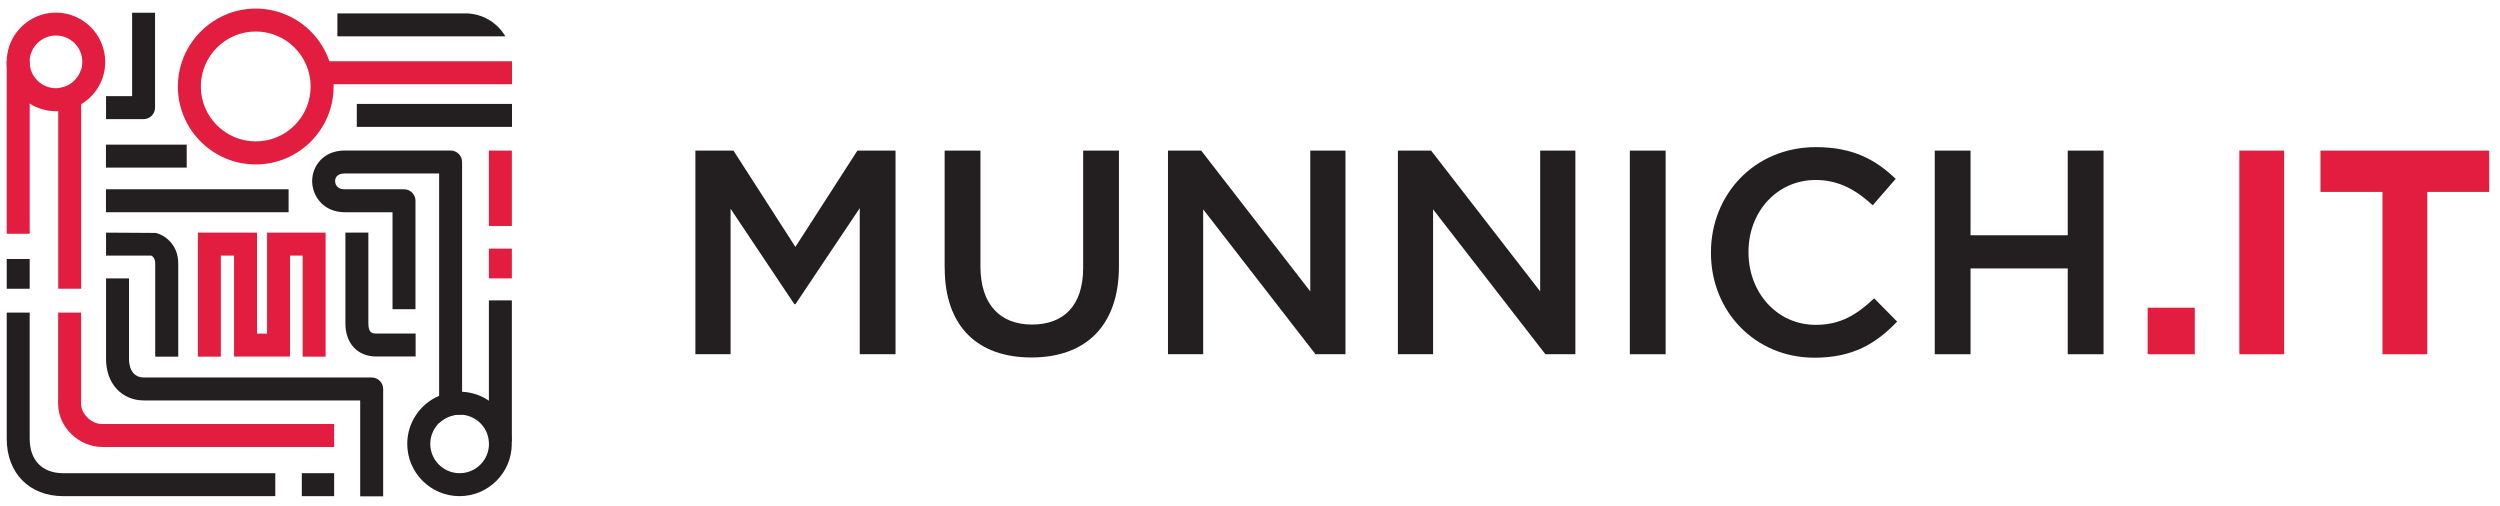
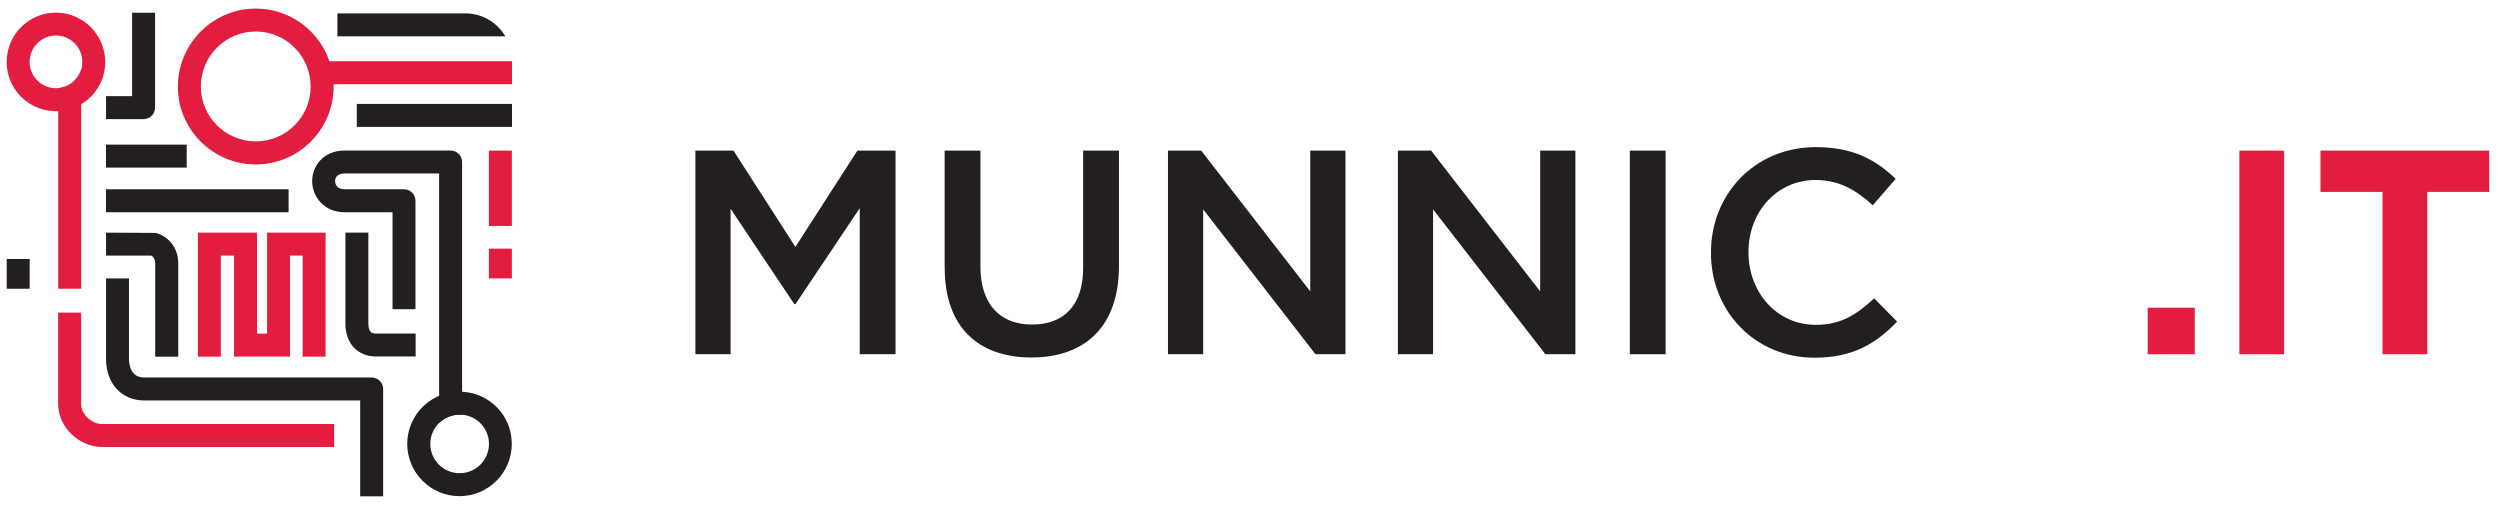
<svg xmlns="http://www.w3.org/2000/svg" width="331" height="67" viewBox="0 0 331 67" fill="none">
  <path d="M92.06 19.94H97.11L105.31 32.69L113.52 19.94H118.57V46.9H113.83V27.56L105.32 40.27H105.17L96.73 27.64V46.9H92.07V19.94H92.06Z" fill="#231F20" />
  <path d="M125.07 35.46V19.94H129.81V35.27C129.81 40.28 132.39 42.97 136.63 42.97C140.87 42.97 143.41 40.43 143.41 35.46V19.94H148.15V35.23C148.15 43.28 143.61 47.33 136.56 47.33C129.51 47.33 125.08 43.29 125.08 35.47L125.07 35.46Z" fill="#231F20" />
  <path d="M154.65 19.94H159.04L173.48 38.58V19.94H178.14V46.9H174.17L159.3 27.72V46.9H154.64V19.94H154.65Z" fill="#231F20" />
  <path d="M185.09 19.94H189.48L203.92 38.58V19.94H208.58V46.9H204.61L189.74 27.72V46.9H185.08V19.94H185.09Z" fill="#231F20" />
  <path d="M215.79 19.94H220.53V46.9H215.79V19.94Z" fill="#231F20" />
  <path d="M226.53 33.5V33.42C226.53 25.76 232.27 19.48 240.44 19.48C245.41 19.48 248.41 21.21 250.99 23.68L247.95 27.18C245.79 25.18 243.48 23.83 240.4 23.83C235.24 23.83 231.5 28.07 231.5 33.34V33.42C231.5 38.7 235.24 43.01 240.4 43.01C243.71 43.01 245.83 41.66 248.14 39.5L251.18 42.58C248.37 45.51 245.29 47.36 240.24 47.36C232.38 47.36 226.53 41.24 226.53 33.49V33.5Z" fill="#231F20" />
-   <path d="M256.16 19.94H260.9V31.15H273.77V19.94H278.51V46.9H273.77V35.54H260.9V46.9H256.16V19.94Z" fill="#231F20" />
  <path d="M284.35 40.74H290.59V46.9H284.35V40.74Z" fill="#E21D40" />
  <path d="M296.49 19.94H302.42V46.9H296.49V19.94Z" fill="#E21D40" />
  <path d="M315.44 25.41H307.23V19.94H329.57V25.41H321.37V46.9H315.44V25.41Z" fill="#E21D40" />
  <path d="M44.16 11.15C44.13 10.09 43.95 9.06 43.61 8.11C42.61 5.18 40.33 2.85 37.44 1.78C36.33 1.36 35.12 1.14 33.86 1.14C32.6 1.14 31.4 1.36 30.28 1.78C26.36 3.24 23.55 7.03 23.55 11.46C23.55 17.15 28.17 21.77 33.86 21.77C39.55 21.77 44.17 17.15 44.17 11.46C44.17 11.36 44.17 11.26 44.16 11.16V11.15ZM33.86 18.72C29.86 18.72 26.59 15.46 26.59 11.45C26.59 7.44 29.85 4.17 33.86 4.17C37.87 4.17 41.13 7.43 41.13 11.45C41.13 15.47 37.88 18.72 33.86 18.72Z" fill="#E21D40" />
  <path d="M8.52 1.77C8.16 1.7 7.79 1.67 7.41 1.67C6.68 1.67 5.97 1.79 5.31 2.02C2.77 2.89 0.93 5.27 0.89 8.09H0.88V8.2C0.88 10.52 2.1 12.56 3.92 13.71C4.93 14.35 6.12 14.72 7.41 14.72C7.51 14.72 7.6 14.72 7.7 14.71C8.81 14.66 9.85 14.34 10.74 13.8C12.66 12.66 13.93 10.58 13.93 8.2C13.93 4.99 11.59 2.3 8.52 1.77ZM10.74 9.23C10.32 10.56 9.14 11.55 7.7 11.66C7.61 11.68 7.51 11.68 7.41 11.68C5.49 11.68 3.92 10.11 3.92 8.19C3.92 6.27 5.49 4.7 7.41 4.7C9.33 4.7 10.9 6.26 10.9 8.19C10.9 8.54 10.85 8.89 10.75 9.22L10.74 9.23Z" fill="#E21D40" />
  <path d="M67.75 58.49C67.67 56.22 66.48 54.23 64.73 53.05C63.71 52.35 62.48 51.93 61.17 51.87C61.06 51.85 60.96 51.85 60.85 51.85C59.89 51.85 58.96 52.05 58.13 52.41C55.66 53.46 53.92 55.92 53.92 58.77C53.92 62.58 57.02 65.69 60.84 65.69C64.66 65.69 67.76 62.58 67.76 58.77C67.76 58.68 67.76 58.58 67.74 58.49H67.75ZM60.85 62.65C58.71 62.65 56.97 60.91 56.97 58.77C56.97 57.69 57.42 56.7 58.14 55.99C58.85 55.31 59.8 54.89 60.86 54.89C60.97 54.89 61.07 54.89 61.18 54.91C63.17 55.07 64.74 56.74 64.74 58.77C64.74 60.91 63 62.65 60.86 62.65H60.85Z" fill="#231F20" />
  <path d="M19.01 15.77H14.04V12.73H17.49V1.69H20.53V14.25C20.53 15.09 19.85 15.77 19.01 15.77Z" fill="#231F20" />
  <path d="M67.79 8.11H42.46V11.15H67.79V8.11Z" fill="#E21D40" />
  <path d="M66.91 4.81H44.67V1.77H61.61C63.86 1.77 65.85 3 66.91 4.81Z" fill="#231F20" />
  <path d="M67.79 13.76H47.24V16.8H67.79V13.76Z" fill="#231F20" />
  <path d="M67.77 19.94H64.73V29.92H67.77V19.94Z" fill="#E21D40" />
  <path d="M67.77 32.92H64.73V36.86H67.77V32.92Z" fill="#E21D40" />
-   <path d="M67.77 39.77H64.73V58.49H67.77V39.77Z" fill="#231F20" />
+   <path d="M67.77 39.77H64.73H67.77V39.77Z" fill="#231F20" />
  <path d="M61.18 21.45V54.92C61.07 54.9 60.97 54.9 60.86 54.9C59.81 54.9 58.85 55.33 58.14 56V22.97H45.64C44.49 22.97 44.37 23.68 44.37 23.98C44.37 24.16 44.43 25.06 45.64 25.06H53.49C54.33 25.06 55.01 25.74 55.01 26.58V40.94H51.97V28.1H45.64C42.84 28.1 41.33 25.97 41.33 23.98C41.33 21.99 42.81 19.93 45.64 19.93H59.66C60.5 19.93 61.18 20.61 61.18 21.45Z" fill="#231F20" />
  <path d="M55.03 47.2H49.82C47.34 47.2 45.73 45.48 45.73 42.82V30.8H48.77V42.82C48.77 44.16 49.38 44.16 49.82 44.16H55.03V47.2Z" fill="#231F20" />
  <path d="M24.72 19.15H14.03V22.19H24.72V19.15Z" fill="#231F20" />
  <path d="M38.21 25.06H14.03V28.1H38.21V25.06Z" fill="#231F20" />
  <path d="M23.59 47.22H20.55V34.89C20.55 34.19 20.21 33.93 20.03 33.84H14.04V30.8L20.63 30.84C21.66 31.08 23.6 32.24 23.6 34.89V47.22H23.59Z" fill="#231F20" />
  <path d="M10.75 9.23V38.23H7.71V11.67C9.15 11.56 10.34 10.57 10.75 9.24V9.23Z" fill="#E21D40" />
-   <path d="M3.93 8.09H0.89V30.95H3.93V8.09Z" fill="#E21D40" />
  <path d="M43.11 47.22H40.07V33.84H38.4V47.21H30.99V33.84H29.24V47.22H26.2V30.8H34.03V44.17H35.36V30.8H43.11V47.22Z" fill="#E21D40" />
  <path d="M50.73 65.71H47.69V53.02H19.07C16.11 53.02 14.04 50.77 14.04 47.54V36.86H17.08V47.54C17.08 48.11 17.22 49.98 19.07 49.98H49.21C50.05 49.98 50.73 50.66 50.73 51.5V65.71Z" fill="#231F20" />
  <path d="M44.24 59.18H13.53C10.43 59.18 7.7 56.53 7.7 53.5V41.39H10.74V53.5C10.74 54.69 11.98 56.14 13.53 56.14H44.24V59.18Z" fill="#E21D40" />
-   <path d="M44.24 62.65H39.96V65.69H44.24V62.65Z" fill="#231F20" />
-   <path d="M36.45 65.69H8.36C3.89 65.69 0.89 62.64 0.89 58.09V41.39H3.93V58.09C3.93 60.94 5.59 62.65 8.36 62.65H36.45V65.69Z" fill="#231F20" />
  <path d="M3.93 34.29H0.89V38.23H3.93V34.29Z" fill="#231F20" />
</svg>